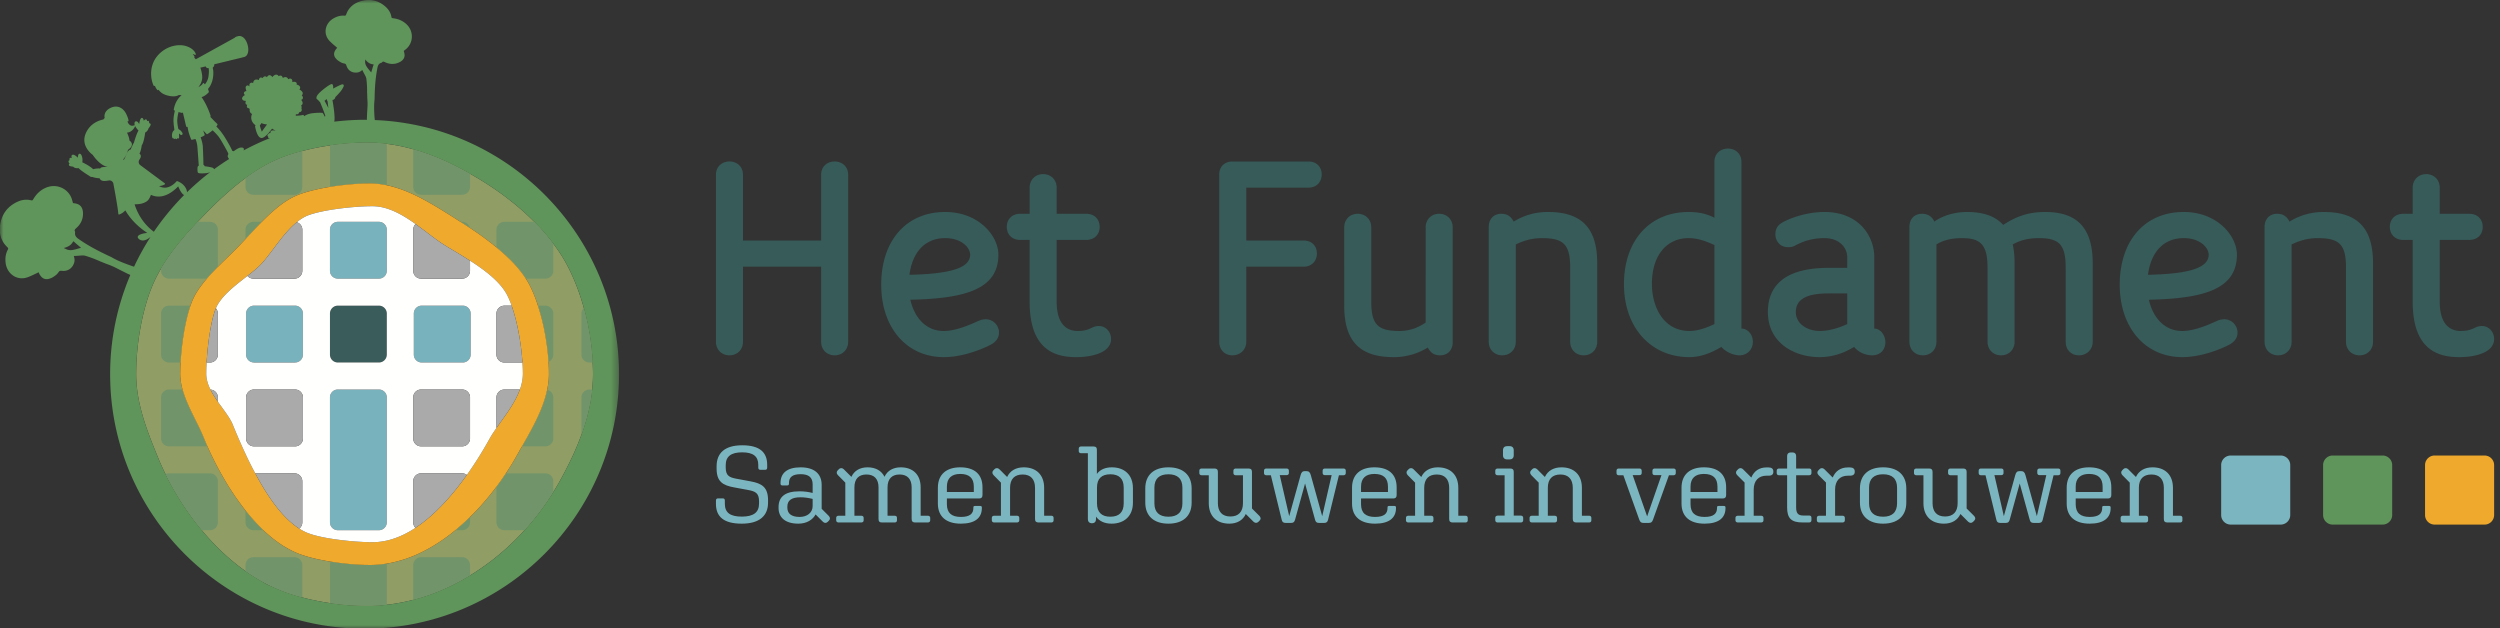
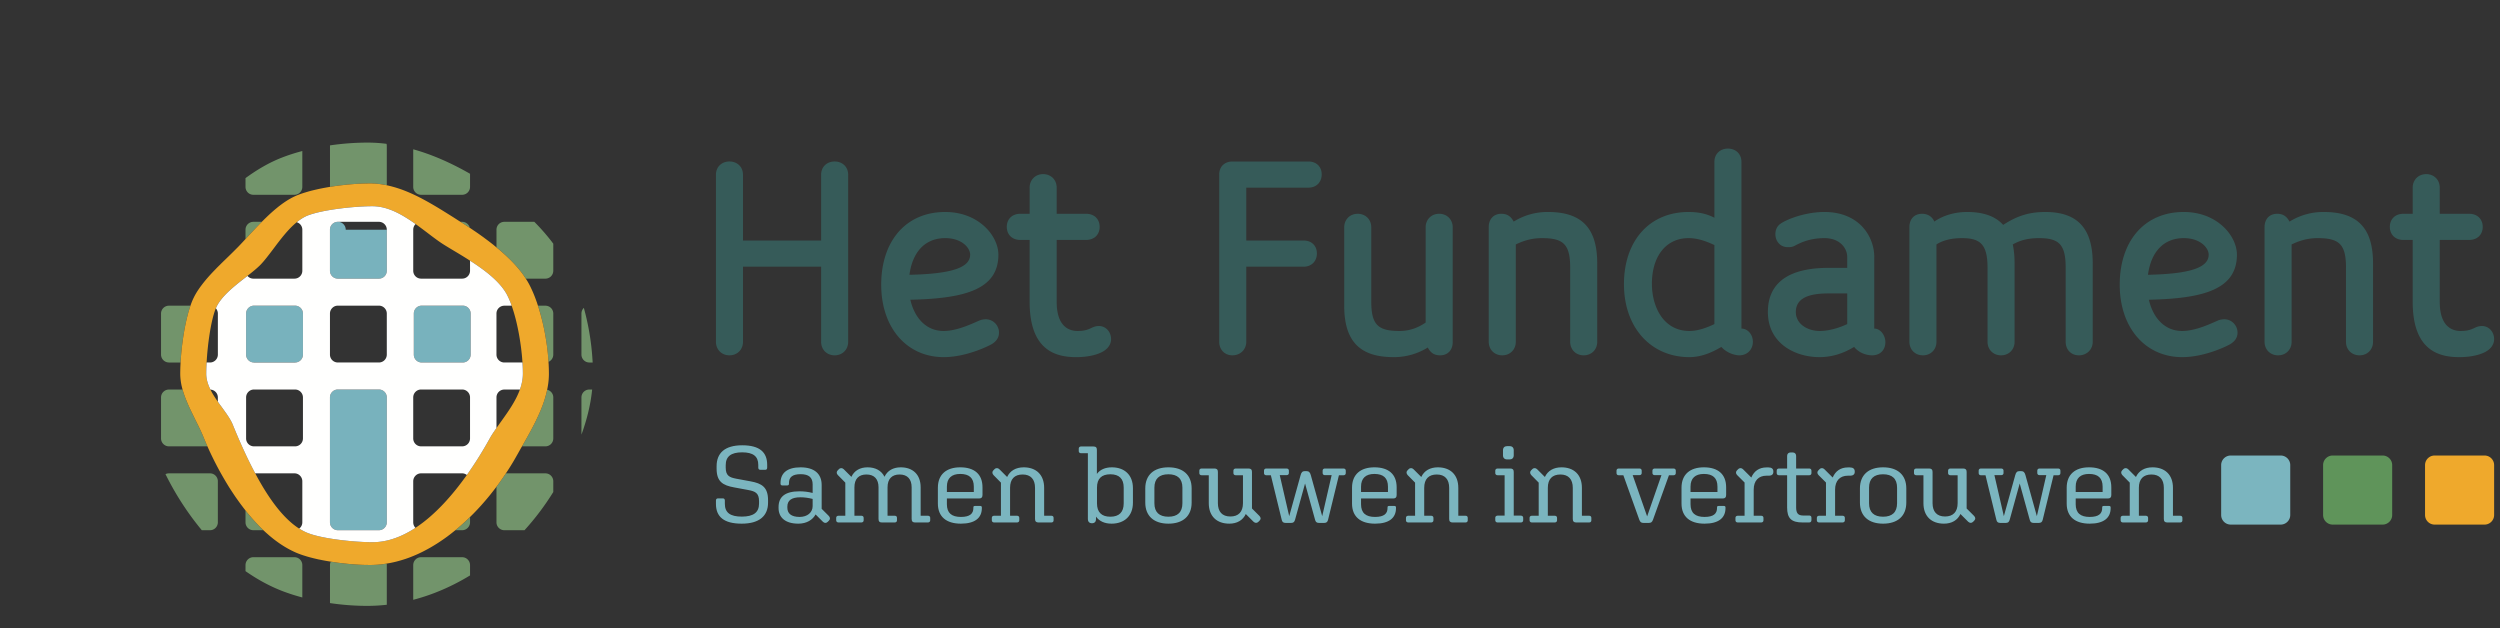
<svg xmlns="http://www.w3.org/2000/svg" xmlns:xlink="http://www.w3.org/1999/xlink" width="358" height="90">
  <rect width="100%" height="100%" fill="#333333" stroke="none" />
  <defs>
-     <path id="a" d="M0 0h88.646v90H0z" />
-   </defs>
+     </defs>
  <g fill="none" fill-rule="evenodd">
    <path d="M334.042 75.123a1.375 1.375 0 0 1-1.374-1.375v-7.145c0-.758.616-1.374 1.374-1.374h7.145c.758 0 1.375.616 1.375 1.374v7.145c0 .758-.617 1.375-1.375 1.375h-7.145" fill="#5F945A" />
    <path d="M319.444 75.123a1.375 1.375 0 0 1-1.374-1.375v-7.145c0-.758.616-1.374 1.374-1.374h7.145c.758 0 1.375.616 1.375 1.374v7.145c0 .758-.617 1.375-1.375 1.375h-7.145" fill="#7BB5BF" />
    <path d="M348.64 75.123a1.375 1.375 0 0 1-1.374-1.375v-7.145c0-.758.616-1.374 1.374-1.374h7.145c.758 0 1.374.616 1.374 1.374v7.145c0 .758-.616 1.375-1.374 1.375h-7.145" fill="#EFA92C" />
    <path d="M117.585 38.189h-11.189v10.758c0 1.118-.818 1.936-1.937 1.936-1.118 0-1.936-.818-1.936-1.936V25.02c0-1.118.818-1.894 1.936-1.894 1.12 0 1.937.776 1.937 1.894v9.424h11.189V25.02c0-1.118.817-1.894 1.936-1.894s1.937.776 1.937 1.894v23.927c0 1.118-.818 1.936-1.937 1.936-1.119 0-1.936-.818-1.936-1.936V38.189M138.926 36.467c0-.947-1.162-2.367-3.572-2.367-2.883 0-4.69 1.98-5.12 5.25 6.196-.129 8.692-1.076 8.692-2.883Zm-3.787 10.93c2.022 0 4.39-1.205 5.035-1.463.344-.172.775-.215.99-.215 1.076 0 1.893.904 1.893 1.893 0 .861-.516 1.335-.99 1.636-.172.13-3.528 1.893-6.928 1.893-5.293 0-8.95-4.217-8.95-10.37 0-6.24 3.528-10.415 9.165-10.415 4.82 0 7.617 3.443 7.617 6.111 0 5.035-4.906 6.283-12.609 6.455.56 2.453 2.152 4.475 4.777 4.475ZM146.11 34.358c-1.162 0-1.937-.752-1.937-1.871 0-1.12.775-1.873 1.936-1.873h1.335v-3.743c0-1.119.817-1.937 1.936-1.937 1.12 0 1.937.818 1.937 1.937v3.743h4.217c1.161 0 1.936.754 1.936 1.873s-.775 1.871-1.936 1.871h-4.217v8.865c0 3.615 1.85 4.174 2.99 4.174 1.873 0 1.937-.71 3.077-.71.969 0 1.721.84 1.721 1.872 0 .689-.386 1.313-1.097 1.743-.774.473-2.151.84-3.894.84-2.97 0-6.67-.99-6.67-7.919v-8.865h-1.335M178.466 38.189v10.758c0 1.118-.86 1.936-1.98 1.936-1.118 0-1.893-.818-1.893-1.936v-23.97c0-1.118.775-1.85 1.894-1.85h10.887c1.12 0 1.893.732 1.893 1.85 0 1.119-.774 1.894-1.893 1.894h-8.908v7.573h8.22c1.118 0 1.893.732 1.893 1.85 0 1.12-.775 1.895-1.894 1.895h-8.22M196.366 43.18c0 3.357.99 4.217 4.045 4.217 1.85 0 3.098-.774 3.743-1.205V32.551c0-1.12.818-1.937 1.937-1.937 1.118 0 1.936.818 1.936 1.937V48.99c0 1.118-.688 1.893-1.806 1.893-.861 0-1.378-.387-1.765-1.119a9.145 9.145 0 0 1-4.905 1.377c-4.863 0-7.058-2.323-7.058-7.359V32.551c0-1.12.817-1.937 1.936-1.937 1.12 0 1.937.818 1.937 1.937v10.63M224.85 38.317c0-3.356-.99-4.217-4.045-4.217-1.85 0-3.099.602-3.744.904v13.943c0 1.118-.817 1.936-1.936 1.936-1.12 0-1.937-.818-1.937-1.936v-16.44c0-1.118.689-1.893 1.808-1.893.86 0 1.376.388 1.764 1.12a9.151 9.151 0 0 1 4.906-1.378c4.862 0 7.057 2.324 7.057 7.359v11.232c0 1.118-.818 1.936-1.937 1.936-1.118 0-1.936-.818-1.936-1.936v-10.63M245.503 35.09c-.946-.43-2.237-.99-3.7-.99-3.185 0-5.25 2.54-5.25 6.541 0 3.271 1.635 6.756 5.379 6.756 1.42 0 2.84-.645 3.571-.989V35.09Zm0-11.92c0-1.12.818-1.893 1.937-1.893 1.119 0 1.936.774 1.936 1.893v23.883c.904 0 1.636.86 1.636 1.894 0 1.118-.818 1.936-1.937 1.936-.473 0-1.678-.216-2.582-1.204-.731.43-2.495 1.462-4.561 1.462-5.508 0-9.381-4.217-9.381-10.457 0-6.153 3.614-10.328 9.252-10.328 1.678 0 2.754.345 3.7.818V23.17ZM264.521 42.018h-2.71c-3.142 0-4.648.86-4.648 2.668 0 1.765 1.764 2.71 3.399 2.71 1.807 0 3.486-.773 3.96-.988v-4.39Zm3.874 5.035c.903 0 1.59.99 1.59 1.937 0 1.204-.817 1.893-1.892 1.893-.344 0-1.679-.086-2.582-1.204-.732.43-2.496 1.462-4.949 1.462-3.529 0-7.402-1.98-7.402-6.455 0-4.217 3.013-6.325 8.65-6.325h2.711v-1.593c0-1.075-.904-2.668-3.27-2.668-2.066 0-3.4.645-4.218 1.076-.387.216-.688.216-1.032.216-1.12 0-1.765-.905-1.765-1.851 0-.474.13-1.076.732-1.506 1.076-.732 3.7-1.679 6.283-1.679 5.12 0 7.144 3.658 7.144 6.412v10.285ZM295.803 38.317c0-3.356-.989-4.217-3.83-4.217-1.635 0-2.754.344-3.743.904.172.817.258 1.721.258 2.71v11.233c0 1.118-.817 1.936-1.936 1.936s-1.937-.818-1.937-1.936v-10.63c0-3.356-1.075-4.217-3.658-4.217-1.591 0-2.797.344-3.658.904v13.943c0 1.118-.817 1.936-1.936 1.936-1.118 0-1.936-.818-1.936-1.936v-16.44c0-1.118.688-1.893 1.806-1.893.775 0 1.422.345 1.765 1.12.474-.345 2.11-1.378 4.69-1.378 2.324 0 4.047.603 5.165 1.85 1.85-1.204 3.572-1.85 6.025-1.85 4.604 0 6.799 2.324 6.799 7.359v11.232c0 1.118-.861 1.936-1.98 1.936s-1.894-.818-1.894-1.936v-10.63M316.283 36.467c0-.947-1.162-2.367-3.571-2.367-2.883 0-4.691 1.98-5.121 5.25 6.196-.129 8.692-1.076 8.692-2.883Zm-3.786 10.93c2.022 0 4.389-1.205 5.034-1.463.344-.172.775-.215.99-.215 1.076 0 1.894.904 1.894 1.893 0 .861-.517 1.335-.99 1.636-.172.13-3.529 1.893-6.928 1.893-5.293 0-8.952-4.217-8.952-10.37 0-6.24 3.53-10.415 9.167-10.415 4.82 0 7.616 3.443 7.616 6.111 0 5.035-4.906 6.283-12.608 6.455.56 2.453 2.151 4.475 4.777 4.475ZM335.946 38.317c0-3.356-.989-4.217-4.044-4.217-1.85 0-3.099.602-3.744.904v13.943c0 1.118-.818 1.936-1.937 1.936-1.118 0-1.936-.818-1.936-1.936v-16.44c0-1.118.688-1.893 1.806-1.893.862 0 1.379.388 1.765 1.12a9.151 9.151 0 0 1 4.906-1.378c4.862 0 7.057 2.324 7.057 7.359v11.232c0 1.118-.817 1.936-1.936 1.936-1.12 0-1.937-.818-1.937-1.936v-10.63M344.163 34.358c-1.161 0-1.936-.752-1.936-1.871 0-1.12.775-1.873 1.936-1.873h1.335v-3.743c0-1.119.817-1.937 1.936-1.937s1.937.818 1.937 1.937v3.743h4.216c1.162 0 1.937.754 1.937 1.873s-.775 1.871-1.937 1.871h-4.216v8.865c0 3.615 1.85 4.174 2.99 4.174 1.873 0 1.937-.71 3.077-.71.968 0 1.721.84 1.721 1.872 0 .689-.387 1.313-1.097 1.743-.775.473-2.151.84-3.894.84-2.97 0-6.67-.99-6.67-7.919v-8.865h-1.335" fill="#365B59" />
    <path d="M109.86 66.563v.404c0 .202-.093.31-.279.31h-.7c-.186 0-.295-.108-.295-.295v-.404c0-1.243-.747-1.803-2.316-1.803-1.586 0-2.348.591-2.348 1.834v.358c0 1.15.528 1.4 1.523 1.586l2.022.373c1.631.295 2.518.84 2.518 2.705v.342c0 1.88-1.213 3.015-3.778 3.015-2.58 0-3.684-1.01-3.684-2.828v-.498c0-.187.108-.295.295-.295h.7c.17 0 .28.108.28.295v.482c0 1.275.777 1.834 2.425 1.834 1.663 0 2.472-.59 2.472-1.865v-.343c0-1.165-.545-1.414-1.54-1.6l-2.02-.374c-1.632-.295-2.518-.824-2.518-2.69v-.341c0-1.881 1.165-3 3.668-3 2.519 0 3.575 1.01 3.575 2.798M114.506 74.025c1.104 0 1.865-.637 1.865-1.555v-1.025c-.637-.156-1.166-.234-1.756-.234-1.29 0-1.866.467-1.866 1.337v.156c0 .823.56 1.32 1.757 1.32Zm2.285-.357c-.42.792-1.306 1.32-2.471 1.32-1.866 0-2.83-.885-2.83-2.238v-.14c0-1.445.901-2.254 3-2.254.637 0 1.26.078 1.88.233v-1.228c0-.98-.543-1.46-1.725-1.46-1.228 0-1.663.48-1.663 1.258v.109c0 .155-.078.248-.264.248h-.684c-.17 0-.264-.093-.264-.264v-.093c0-1.4.932-2.238 2.875-2.238 1.974 0 3.016.932 3.016 2.518v3.42l1.011 1.01c.217.218.249.467.03.684l-.17.171c-.218.218-.482.203-.7-.016l-1.04-1.04ZM123.35 74.818h-3.28c-.187 0-.328-.124-.328-.296v-.373c0-.187.14-.295.327-.295h.98v-4.741l-1.058-1.073c-.218-.202-.233-.482-.031-.684l.171-.171c.218-.218.498-.187.7.016l1.088 1.087c.404-.885 1.228-1.367 2.316-1.367 1.12 0 1.99.466 2.425 1.352.42-.886 1.244-1.352 2.332-1.352 1.71 0 2.845 1.026 2.845 2.86v4.073h1.041c.187 0 .327.108.327.295v.373c0 .172-.14.296-.327.296h-1.85c-.31 0-.481-.14-.481-.498v-4.54c0-1.15-.591-1.833-1.726-1.833-1.104 0-1.725.637-1.725 1.833v4.074h1.041c.187 0 .31.108.31.295v.373c0 .172-.123.296-.31.296h-1.85c-.326 0-.482-.14-.482-.498v-4.54c0-1.15-.59-1.833-1.725-1.833-1.12 0-1.726.637-1.726 1.833v4.074h.995c.187 0 .326.108.326.295v.373c0 .172-.14.296-.326.296M135.595 70.45h3.856v-.762c0-1.244-.67-1.82-1.944-1.82-1.229 0-1.912.607-1.912 1.82v.762Zm2.005 4.538c-2.098 0-3.296-1.01-3.296-2.875v-2.27c0-1.912 1.23-2.922 3.203-2.922 2.02 0 3.187.98 3.187 2.86v1.104c0 .341-.156.497-.482.497h-4.617v.824c0 1.259.683 1.819 2.005 1.819 1.306 0 1.788-.482 1.788-1.275v-.093c0-.14.063-.203.218-.203h.792c.125 0 .203.078.203.203v.108c0 1.384-.964 2.223-3 2.223ZM145.636 74.818h-3.28c-.186 0-.327-.124-.327-.296v-.373c0-.187.14-.295.327-.295h.979v-4.741l-1.057-1.073c-.202-.218-.234-.482-.031-.684l.171-.171c.218-.218.498-.187.7.016l1.103 1.103c.42-.901 1.26-1.383 2.379-1.383 1.757 0 2.922 1.041 2.922 2.937v3.996h1.042c.186 0 .31.108.31.295v.373c0 .172-.124.296-.31.296h-1.85c-.326 0-.498-.14-.498-.498v-4.462c0-1.212-.606-1.911-1.772-1.911s-1.803.652-1.803 1.911v3.996h.995c.186 0 .326.108.326.295v.373c0 .172-.14.296-.326.296M160.913 72.082v-2.27c0-1.26-.653-1.896-1.912-1.896s-1.912.637-1.912 1.896v2.27c0 1.259.653 1.911 1.912 1.911 1.26 0 1.912-.652 1.912-1.911Zm-1.74 2.906c-.996 0-1.758-.357-2.224-1.01v.373c0 .343-.202.576-.56.576h-.046c-.342 0-.56-.233-.56-.576V64.9h-.994c-.171 0-.312-.11-.312-.296v-.373c0-.171.14-.295.312-.295h1.787c.342 0 .498.14.498.482v3.45c.45-.622 1.197-.947 2.145-.947 1.772 0 3.016 1.056 3.016 2.985v2.082c0 1.928-1.26 3-3.063 3ZM167.316 73.993c1.305 0 2.005-.637 2.005-1.927v-2.238c0-1.275-.7-1.912-2.005-1.912-1.307 0-2.006.637-2.006 1.912v2.238c0 1.29.7 1.927 2.006 1.927Zm0-7.072c2.083 0 3.327 1.087 3.327 3.015v2.037c0 1.927-1.244 3.015-3.327 3.015-2.068 0-3.312-1.088-3.312-3.015v-2.037c0-1.928 1.244-3.015 3.312-3.015ZM178.398 73.605c-.42.902-1.26 1.383-2.364 1.383-1.772 0-2.938-1.041-2.938-2.938v-3.995h-1.026c-.202 0-.326-.124-.326-.295v-.373c0-.171.124-.296.326-.296h1.835c.326 0 .497.14.497.482v4.477c0 1.213.607 1.912 1.788 1.912 1.15 0 1.803-.652 1.803-1.912v-3.995h-1.041c-.187 0-.327-.124-.327-.295v-.373c0-.171.14-.296.327-.296h1.834c.327 0 .497.14.497.482v5.24l1.057 1.057c.218.217.25.466.032.683l-.171.171c-.218.218-.482.187-.7-.016l-1.103-1.103M184.894 74.88h-.81c-.295 0-.48-.125-.543-.45l-1.555-6.375h-.668c-.187 0-.312-.124-.312-.295v-.373c0-.171.125-.296.312-.296h2.922c.202 0 .327.125.327.296v.357c0 .172-.125.296-.327.296h-.98l1.354 5.876 1.632-5.876c.109-.42.28-.575.606-.575h.233c.342 0 .513.17.622.575l1.632 5.876 1.352-5.876h-.98c-.186 0-.31-.124-.31-.296v-.357c0-.171.124-.296.31-.296h2.69c.187 0 .311.125.311.296v.373c0 .171-.124.295-.311.295h-.669l-1.554 6.374c-.077.326-.249.451-.543.451h-.762c-.311 0-.482-.125-.56-.466l-1.43-5.178-1.43 5.178c-.093.341-.25.466-.56.466M194.9 70.45h3.856v-.762c0-1.244-.669-1.82-1.943-1.82-1.227 0-1.912.607-1.912 1.82v.762Zm2.006 4.538c-2.098 0-3.296-1.01-3.296-2.875v-2.27c0-1.912 1.228-2.922 3.203-2.922 2.02 0 3.187.98 3.187 2.86v1.104c0 .341-.156.497-.482.497h-4.617v.824c0 1.259.685 1.819 2.005 1.819 1.306 0 1.788-.482 1.788-1.275v-.093c0-.14.062-.203.218-.203h.793c.124 0 .202.078.202.203v.108c0 1.384-.964 2.223-3 2.223ZM204.941 74.818h-3.28c-.186 0-.327-.124-.327-.296v-.373c0-.187.14-.295.327-.295h.98v-4.741l-1.058-1.073c-.202-.218-.233-.482-.031-.684l.171-.171c.218-.218.498-.187.7.016l1.103 1.103c.42-.901 1.259-1.383 2.38-1.383 1.756 0 2.922 1.041 2.922 2.937v3.996h1.041c.186 0 .311.108.311.295v.373c0 .172-.125.296-.31.296h-1.851c-.326 0-.498-.14-.498-.498v-4.462c0-1.212-.606-1.911-1.772-1.911s-1.803.652-1.803 1.911v3.996h.995c.187 0 .326.108.326.295v.373c0 .172-.14.296-.326.296M215.804 65.786c-.358 0-.576-.218-.576-.59v-.716c0-.374.218-.591.576-.591h.388c.357 0 .575.217.575.591v.715c0 .373-.218.59-.575.59h-.388Zm-1.353 9.032c-.187 0-.327-.124-.327-.311v-.373c0-.172.14-.296.327-.296h1.011v-5.783h-1.01c-.188 0-.328-.124-.328-.295v-.373c0-.171.14-.296.327-.296h1.819c.327 0 .497.14.497.482v6.265h1.026c.187 0 .327.124.327.296v.373c0 .187-.14.31-.327.31h-3.342ZM222.642 74.818h-3.28c-.186 0-.326-.124-.326-.296v-.373c0-.187.14-.295.326-.295h.98v-4.741l-1.058-1.073c-.202-.218-.233-.482-.031-.684l.171-.171c.218-.218.498-.187.7.016l1.103 1.103c.42-.901 1.26-1.383 2.38-1.383 1.756 0 2.921 1.041 2.921 2.937v3.996h1.042c.187 0 .311.108.311.295v.373c0 .172-.124.296-.311.296h-1.85c-.326 0-.498-.14-.498-.498v-4.462c0-1.212-.605-1.911-1.772-1.911-1.165 0-1.802.652-1.802 1.911v3.996h.994c.187 0 .326.108.326.295v.373c0 .172-.14.296-.326.296M236.133 74.88h-.808c-.312 0-.451-.125-.576-.45l-2.285-6.375h-.669c-.186 0-.31-.124-.31-.295v-.373c0-.171.124-.296.31-.296h2.985c.187 0 .311.125.311.296v.357c0 .172-.124.296-.31.296h-.98l2.068 5.907 2.051-5.907h-.963c-.203 0-.327-.124-.327-.296v-.357c0-.171.124-.296.327-.296h2.704c.187 0 .311.125.311.296v.373c0 .171-.124.295-.31.295h-.669l-2.285 6.374c-.124.326-.265.451-.575.451M242.084 70.45h3.856v-.762c0-1.244-.67-1.82-1.943-1.82-1.23 0-1.913.607-1.913 1.82v.762Zm2.006 4.538c-2.099 0-3.297-1.01-3.297-2.875v-2.27c0-1.912 1.23-2.922 3.204-2.922 2.02 0 3.186.98 3.186 2.86v1.104c0 .341-.156.497-.482.497h-4.617v.824c0 1.259.684 1.819 2.006 1.819 1.305 0 1.787-.482 1.787-1.275v-.093c0-.14.063-.203.218-.203h.793c.124 0 .202.078.202.203v.108c0 1.384-.964 2.223-3 2.223ZM252.202 74.818h-3.358c-.186 0-.326-.124-.326-.296v-.373c0-.187.14-.295.326-.295h.98v-4.757l-1.058-1.057c-.218-.218-.233-.482-.031-.684l.171-.171c.218-.218.498-.187.7.016l1.181 1.18c.39-.932 1.15-1.445 2.16-1.445h.312c.45 0 .684.202.684.575v.078c0 .342-.249.529-.606.529h-.374c-1.134 0-1.833.715-1.833 1.99v3.746h1.072c.187 0 .326.108.326.295v.373c0 .172-.14.296-.326.296M258.139 74.818c-1.617 0-2.223-.591-2.223-2.145v-4.618h-1.166c-.202 0-.326-.124-.326-.295v-.357c0-.187.124-.312.326-.312h1.166v-1.803c0-.296.186-.497.498-.497h.31c.295 0 .482.201.482.497v1.803h1.881c.186 0 .312.125.312.312v.357c0 .171-.126.295-.312.295h-1.88v4.602c0 .823.264 1.166 1.01 1.166h.87c.186 0 .312.109.312.31v.342c0 .219-.126.343-.327.343h-.933M263.858 74.818H260.5c-.186 0-.327-.124-.327-.296v-.373c0-.187.14-.295.327-.295h.98v-4.757l-1.058-1.057c-.218-.218-.233-.482-.03-.684l.17-.171c.218-.218.498-.187.7.016l1.181 1.18c.389-.932 1.15-1.445 2.16-1.445h.312c.45 0 .684.202.684.575v.078c0 .342-.25.529-.606.529h-.374c-1.134 0-1.834.715-1.834 1.99v3.746h1.073c.187 0 .326.108.326.295v.373c0 .172-.14.296-.326.296M269.655 73.993c1.306 0 2.005-.637 2.005-1.927v-2.238c0-1.275-.7-1.912-2.005-1.912-1.306 0-2.006.637-2.006 1.912v2.238c0 1.29.7 1.927 2.006 1.927Zm0-7.072c2.083 0 3.327 1.087 3.327 3.015v2.037c0 1.927-1.244 3.015-3.327 3.015-2.068 0-3.312-1.088-3.312-3.015v-2.037c0-1.928 1.244-3.015 3.312-3.015ZM280.737 73.605c-.42.902-1.26 1.383-2.363 1.383-1.773 0-2.938-1.041-2.938-2.938v-3.995h-1.026c-.202 0-.326-.124-.326-.295v-.373c0-.171.124-.296.326-.296h1.834c.327 0 .498.14.498.482v4.477c0 1.213.607 1.912 1.788 1.912 1.15 0 1.803-.652 1.803-1.912v-3.995h-1.042c-.187 0-.326-.124-.326-.295v-.373c0-.171.14-.296.326-.296h1.834c.327 0 .497.14.497.482v5.24l1.058 1.057c.217.217.249.466.031.683l-.17.171c-.218.218-.483.187-.7-.016l-1.104-1.103M287.232 74.88h-.809c-.295 0-.481-.125-.544-.45l-1.554-6.375h-.669c-.186 0-.31-.124-.31-.295v-.373c0-.171.124-.296.31-.296h2.923c.202 0 .326.125.326.296v.357c0 .172-.124.296-.326.296h-.98l1.353 5.876 1.632-5.876c.11-.42.28-.575.607-.575h.233c.342 0 .513.17.621.575l1.633 5.876 1.352-5.876h-.98c-.186 0-.31-.124-.31-.296v-.357c0-.171.124-.296.31-.296h2.69c.187 0 .311.125.311.296v.373c0 .171-.124.295-.31.295h-.67l-1.554 6.374c-.077.326-.249.451-.544.451h-.761c-.312 0-.482-.125-.56-.466l-1.43-5.178-1.43 5.178c-.094.341-.25.466-.56.466M297.24 70.45h3.856v-.762c0-1.244-.669-1.82-1.943-1.82-1.228 0-1.913.607-1.913 1.82v.762Zm2.006 4.538c-2.098 0-3.296-1.01-3.296-2.875v-2.27c0-1.912 1.228-2.922 3.203-2.922 2.02 0 3.187.98 3.187 2.86v1.104c0 .341-.156.497-.482.497h-4.618v.824c0 1.259.685 1.819 2.006 1.819 1.306 0 1.788-.482 1.788-1.275v-.093c0-.14.062-.203.217-.203h.794c.123 0 .201.078.201.203v.108c0 1.384-.964 2.223-3 2.223ZM307.28 74.818H304c-.186 0-.326-.124-.326-.296v-.373c0-.187.14-.295.326-.295h.98v-4.741l-1.057-1.073c-.202-.218-.233-.482-.032-.684l.172-.171c.217-.218.498-.187.7.016l1.103 1.103c.42-.901 1.259-1.383 2.379-1.383 1.756 0 2.922 1.041 2.922 2.937v3.996h1.042c.186 0 .311.108.311.295v.373c0 .172-.125.296-.311.296h-1.85c-.326 0-.498-.14-.498-.498v-4.462c0-1.212-.606-1.911-1.772-1.911s-1.803.652-1.803 1.911v3.996h.995c.186 0 .326.108.326.295v.373c0 .172-.14.296-.326.296" fill="#7BB5BF" />
-     <path d="M70.664 70.259c-.14.187-.29.373-.439.56a41.198 41.198 0 0 1-1.34 1.573c-.377.42-.764.83-1.161 1.232-.135.14-.275.28-.415.42-.168.163-.341.326-.514.48-.518.49-1.05.957-1.591 1.405-.397.322-.798.64-1.209.943-.159.117-.322.229-.48.34-.192.136-.383.267-.58.393l-.018.014a14.67 14.67 0 0 1-.57.364c-.387.242-.774.471-1.17.681a28.4 28.4 0 0 1-.65.34c-.205.103-.415.201-.62.3-.215.097-.434.19-.654.284-.172.075-.35.145-.527.21a1.513 1.513 0 0 0-.13.051c-.192.07-.388.14-.584.206a.297.297 0 0 0-.084.028c-.182.06-.369.121-.56.172-.014.005-.028.005-.042.01-.2.065-.406.116-.611.168-.005 0-.014.004-.024.004-.22.056-.438.108-.658.15-.22.051-.443.088-.667.126-.178.028-.355.056-.532.074-.234.033-.472.056-.705.075-.187.014-.373.028-.565.033-.2.01-.406.014-.611.014-.098 0-.2 0-.308-.005-.145 0-.29 0-.439-.005a34.069 34.069 0 0 1-1.46-.074c-.033-.005-.066-.005-.094-.01a4.722 4.722 0 0 1-.354-.028 22.517 22.517 0 0 1-.79-.074c-.219-.019-.438-.047-.662-.075-.495-.056-.99-.126-1.48-.205-.21-.033-.42-.07-.63-.108h-.004c-.21-.037-.415-.074-.62-.116-.02-.005-.033-.01-.052-.01-.173-.032-.34-.07-.504-.102l-.658-.154a17.379 17.379 0 0 1-.579-.15c-.191-.05-.373-.107-.555-.163-.168-.047-.327-.103-.486-.154a22.65 22.65 0 0 1-.536-.196 9.516 9.516 0 0 1-.458-.191c-.177-.08-.354-.164-.532-.252a2.66 2.66 0 0 1-.322-.168 5.87 5.87 0 0 1-.597-.336.403.403 0 0 1-.075-.047 13.573 13.573 0 0 1-1.246-.84c-.2-.15-.401-.303-.597-.467a14.663 14.663 0 0 1-.663-.564 15.07 15.07 0 0 1-.5-.453c-.009-.014-.023-.023-.032-.033l-.028-.028c-.43-.406-.845-.835-1.25-1.288a1.554 1.554 0 0 1-.117-.13 13.993 13.993 0 0 1-.551-.63c-.21-.243-.41-.49-.611-.743l-.005-.004V73.1c-.275-.35-.546-.705-.812-1.069-.135-.177-.266-.36-.387-.541a41.622 41.622 0 0 1-1.125-1.68c-.257-.416-.509-.83-.752-1.25a14.741 14.741 0 0 1-.298-.519 37.372 37.372 0 0 1-.887-1.638c-.112-.21-.215-.42-.322-.635a46.921 46.921 0 0 1-.873-1.853c-.191-.429-.364-.854-.541-1.274-.34-.84-.756-1.67-1.2-2.548l-.518-1.064c-.172-.355-.34-.714-.499-1.073-.08-.182-.159-.36-.229-.542-.074-.182-.149-.359-.214-.541-.075-.196-.14-.397-.206-.593-.042-.13-.084-.261-.12-.392a6.024 6.024 0 0 1-.076-.275c-.037-.13-.065-.261-.098-.392a9.04 9.04 0 0 1-.14-.854 4.039 4.039 0 0 1-.037-.415 6.173 6.173 0 0 1-.014-.416c0-.215.005-.439.01-.672a38.807 38.807 0 0 1 .051-1.167c.014-.214.028-.438.046-.662l.042-.481c.024-.233.047-.471.07-.714.02-.173.042-.345.066-.523.018-.177.042-.354.07-.532.098-.714.214-1.428.354-2.123.052-.262.108-.518.164-.775a.813.813 0 0 0 .023-.103l.056-.224c.033-.14.065-.275.103-.406.032-.13.065-.256.098-.382.102-.35.205-.682.312-1a9.155 9.155 0 0 1 1.106-2.254c.169-.256.35-.508.547-.76.219-.29.452-.574.695-.859.345-.401.71-.798 1.087-1.185l.322-.336.164-.163c.088-.09.177-.178.266-.262.228-.233.457-.457.686-.676l.438-.425c.551-.537 1.088-1.064 1.573-1.559.327-.336.654-.695.999-1.06.126-.135.257-.28.392-.424.313-.336.63-.677.957-1.022.317-.34.648-.686.98-1.022.102-.103.205-.205.308-.303.186-.187.378-.374.57-.551a22.74 22.74 0 0 1 1.567-1.363c.122-.093.243-.187.369-.28.14-.103.285-.205.43-.303.135-.094.275-.182.41-.271.047-.028.093-.056.135-.084.131-.075.257-.15.388-.22.158-.088.317-.167.476-.242.158-.075.317-.145.476-.21.261-.103.536-.2.826-.294a19.519 19.519 0 0 1 1.33-.383l.532-.126.07-.014c.406-.093.821-.177 1.241-.252.206-.042.406-.074.612-.107.009 0 .018-.005.028-.005a41.568 41.568 0 0 1 2.25-.298c.251-.028.503-.052.75-.07a4.42 4.42 0 0 1 .35-.028 31.336 31.336 0 0 1 2.035-.094c.108-.004.21-.004.313-.004.191 0 .383.004.574.018h.06c.201.01.397.028.593.052.201.018.406.046.607.084.2.028.401.065.602.107 1.064.224 2.11.574 3.132 1.013.205.084.41.177.611.27.294.136.588.28.877.425.178.089.355.177.528.275 1.521.803 2.987 1.732 4.387 2.61l.812.522c.065.037.13.08.2.126.145.089.29.182.44.28.07.042.144.089.214.135l.121.08c.107.07.22.14.332.214.074.052.149.098.228.154h.01a56.969 56.969 0 0 1 1.853 1.279c.018.01.032.023.046.033l.658.49c.261.196.523.401.784.606.159.126.317.252.471.383.206.163.411.336.612.518.2.168.396.34.592.527.192.169.383.346.565.533.01.009.019.014.028.023.187.177.364.36.537.541.093.094.182.187.266.285.089.093.173.187.257.285l.247.289c.247.29.48.583.69.877.15.201.285.402.416.602.08.122.15.243.22.36.07.121.14.242.205.36.317.592.616 1.254.891 1.973.093.243.182.49.27.742.052.145.099.29.15.439.047.154.098.308.14.462.051.154.098.313.14.471a34.477 34.477 0 0 1 .5 1.965c.037.168.07.336.107.509.107.508.2 1.022.275 1.535.06.346.108.696.15 1.04.037.286.07.575.098.86.042.406.074.807.098 1.208.037.58.056 1.158.056 1.713 0 .192-.005.383-.02.574a11.476 11.476 0 0 1-.229 1.703c-.11.533-.256 1.06-.428 1.583-.056.172-.112.345-.178.513 0 0-.004.005-.004.01-.122.345-.262.69-.406 1.03-.728 1.714-1.671 3.366-2.553 4.91a.595.595 0 0 1-.033.056c-.126.215-.242.43-.364.64-.01.01-.014.018-.018.028-.122.22-.248.439-.37.653a33.563 33.563 0 0 1-1.138 1.904c-.13.21-.27.425-.41.64-.425.64-.878 1.283-1.359 1.918v.004c-.14.187-.28.374-.429.556Zm14.239-17.557c-.01-.257-.019-.509-.033-.766V51.9a27.662 27.662 0 0 0-.154-1.95v-.033c-.037-.322-.074-.64-.121-.962 0-.01 0-.023-.005-.032-.032-.257-.07-.514-.112-.766-.028-.214-.065-.43-.107-.644a2.282 2.282 0 0 0-.042-.247 16.251 16.251 0 0 0-.159-.803 3.726 3.726 0 0 0-.046-.243 36.323 36.323 0 0 0-.173-.76 1.6 1.6 0 0 0-.051-.215c-.075-.322-.16-.64-.243-.957l-.056-.196c-.532-1.923-1.214-3.752-2.026-5.404-.14-.285-.28-.565-.429-.835a19.613 19.613 0 0 0-.97-1.625c-.08-.12-.16-.242-.243-.359a18.77 18.77 0 0 0-.7-.97c-.098-.136-.201-.267-.304-.397a28.707 28.707 0 0 0-.793-.975c-.112-.131-.224-.257-.336-.388-.112-.126-.229-.252-.34-.378-.118-.13-.234-.257-.356-.383A13.655 13.655 0 0 0 76.74 32c-.074-.074-.149-.154-.228-.233a1.98 1.98 0 0 0-.14-.14c-.252-.252-.509-.5-.77-.742-.262-.248-.528-.49-.803-.733-.308-.275-.63-.55-.952-.812a42.884 42.884 0 0 0-4.518-3.258 48.486 48.486 0 0 0-1.516-.914c-.7-.41-1.391-.794-2.077-1.144l-.523-.266-.509-.252c-.177-.088-.354-.168-.527-.252a37.71 37.71 0 0 0-1.521-.667c-.168-.07-.336-.135-.504-.2a29.233 29.233 0 0 0-2.938-.997l-.04-.012c-.163-.046-.322-.093-.485-.135-.238-.06-.476-.121-.71-.177-.144-.038-.289-.066-.43-.098-.167-.038-.34-.07-.508-.103-.27-.051-.541-.103-.807-.145-.135-.018-.275-.042-.41-.06-.16-.024-.318-.042-.472-.061-.22-.028-.439-.051-.658-.075l-.15-.014c-.196-.018-.392-.032-.583-.046-.135-.01-.27-.014-.401-.02a5.9 5.9 0 0 0-.406-.013c-.192-.005-.383-.01-.574-.01-.262 0-.528.005-.79.01-.176.005-.354.01-.531.019-.22.009-.443.018-.667.032-.22.01-.44.028-.659.042-.672.052-1.339.122-2.006.206-.154.018-.313.042-.467.06l-.196.028a1.28 1.28 0 0 0-.13.024 7.992 7.992 0 0 0-.584.093c-.145.019-.285.047-.425.07-.373.065-.746.135-1.11.215-.22.042-.44.093-.654.144-.36.08-.719.168-1.069.262-.028.009-.056.014-.079.023-.243.065-.485.13-.719.2a25.3 25.3 0 0 0-2.25.765c-.223.09-.447.183-.671.286-.224.098-.443.2-.663.308-.22.107-.434.22-.653.331-1.998 1.06-3.846 2.446-5.507 3.897-.019.014-.033.028-.052.047-.247.214-.485.429-.723.644-.523.476-1.027.956-1.503 1.428-.224.22-.443.438-.658.658-.219.22-.434.443-.644.658-.14.145-.284.294-.424.443-.145.15-.29.304-.43.453-.43.453-.859.92-1.288 1.4-.042.047-.084.093-.126.145a40.067 40.067 0 0 0-2.04 2.478l-.321.434c-.094.126-.187.256-.28.387-.019.028-.038.052-.056.08-.094.135-.187.275-.28.41-.154.224-.3.444-.444.672-.093.145-.182.285-.27.434-.052.084-.098.168-.15.252-.13.224-.261.448-.382.677-.252.457-.481.92-.686 1.386-.103.233-.206.467-.3.705-1.371 3.481-2.193 8.097-2.193 12.34 0 4.302 1.652 8.348 3.113 11.923.322.784.686 1.601 1.088 2.413h.004c.042.093.089.191.14.29a40.717 40.717 0 0 0 1.825 3.252c.107.168.21.34.322.509.107.168.22.336.331.504a38.629 38.629 0 0 0 2.576 3.472c.225.27.453.542.691.808.196.228.397.448.602.667.49.537 1.004 1.055 1.536 1.559.13.126.266.247.401.368.098.098.196.187.294.271.13.121.266.238.401.35.182.163.37.322.556.471.023.024.051.047.08.07a26.838 26.838 0 0 0 1.699 1.288 17.746 17.746 0 0 0 .615.425c.243.159.485.313.733.467.177.112.354.22.536.322.168.103.341.2.514.29.154.093.312.177.471.256a14.79 14.79 0 0 0 .882.439c.22.102.439.205.658.298.28.126.56.238.845.35.266.103.541.206.821.299.318.112.644.22.98.317a26.778 26.778 0 0 0 .961.28c.038.01.075.024.117.028v.005c.066.019.131.033.201.051.224.061.453.117.681.168.36.09.729.168 1.097.238.299.066.598.122.9.173.07.014.146.028.22.037.257.047.514.09.775.126l.089.014c.182.028.359.052.541.075l.789.098h.01c.265.028.531.056.797.08.266.023.537.046.803.06.266.019.532.033.798.047.266.014.532.023.798.028.261.004.527.01.789.01.247 0 .499-.006.746-.01.22-.01.44-.019.658-.033.033 0 .07-.005.103-.005l.602-.042c.22-.018.434-.042.653-.065.014 0 .033-.005.047-.005.01 0 .014 0 .023-.004.309-.033.621-.075.93-.122.303-.046.606-.098.91-.154.111-.018.223-.042.34-.065.215-.042.425-.089.64-.135.312-.07.63-.145.942-.229.63-.163 1.255-.35 1.876-.56.14-.047.28-.093.42-.145a26.155 26.155 0 0 0 1.522-.583c.158-.065.317-.135.48-.205.635-.276 1.27-.579 1.895-.901a32.463 32.463 0 0 0 1.607-.902c.111-.066.224-.128.335-.195.177-.107.354-.214.527-.326.177-.108.35-.22.523-.341.27-.178.536-.36.802-.546.22-.145.434-.304.649-.467.06-.042.121-.089.187-.135.196-.14.387-.29.578-.439.112-.089.22-.173.327-.261.177-.145.355-.285.527-.43a32.508 32.508 0 0 0 1.428-1.255c.248-.229.495-.462.738-.7.093-.089.182-.182.27-.27.122-.117.239-.239.355-.36.299-.299.588-.607.873-.924.01-.005.014-.014.019-.019.378-.415.751-.845 1.11-1.283a36.931 36.931 0 0 0 1.088-1.377 38.012 38.012 0 0 0 1.923-2.81c.149-.233.298-.47.438-.714.173-.284.336-.569.495-.858a53.983 53.983 0 0 0 2.002-3.948 33.8 33.8 0 0 0 .36-.827c.009-.023.023-.05.032-.074a35.355 35.355 0 0 0 .7-1.783c0-.005.005-.01.005-.014l.21-.597c.056-.164.112-.332.163-.5.056-.168.107-.336.159-.508.056-.168.103-.336.15-.51.046-.153.088-.302.125-.456l.042-.15c.075-.298.15-.602.22-.905.004-.028.014-.06.018-.094.033-.154.066-.308.098-.466a22.606 22.606 0 0 0 .243-1.423c.07-.463.121-.93.154-1.4.047-.551.07-1.107.07-1.667 0-.285-.005-.574-.014-.863ZM52.206 80.899Zm13.73-49.133c.145.089.29.182.44.28-.038-.028-.08-.051-.118-.08-.107-.07-.214-.135-.322-.2Z" fill="#909D64" />
-     <path d="M55.39 32.895v5.876a1.13 1.13 0 0 1-1.13 1.13h-5.88a1.13 1.13 0 0 1-1.13-1.13v-5.876c0-.625.509-1.13 1.13-1.13h5.88c.62 0 1.13.505 1.13 1.13" fill="#78B2BD" />
-     <path d="M55.39 44.903v5.876a1.13 1.13 0 0 1-1.13 1.13h-5.88a1.13 1.13 0 0 1-1.13-1.13v-5.876c0-.625.509-1.134 1.13-1.134h5.88c.62 0 1.13.509 1.13 1.134" fill="#3A5C5B" />
+     <path d="M55.39 32.895v5.876a1.13 1.13 0 0 1-1.13 1.13h-5.88a1.13 1.13 0 0 1-1.13-1.13v-5.876c0-.625.509-1.13 1.13-1.13c.62 0 1.13.505 1.13 1.13" fill="#78B2BD" />
    <path d="M43.381 44.903v5.876a1.13 1.13 0 0 1-1.13 1.13h-5.88a1.13 1.13 0 0 1-1.129-1.13v-5.876c0-.625.509-1.134 1.13-1.134h5.88c.62 0 1.13.509 1.13 1.134M67.397 44.903v5.876a1.13 1.13 0 0 1-1.13 1.13h-5.88a1.13 1.13 0 0 1-1.129-1.13v-5.876c0-.625.509-1.134 1.13-1.134h5.88c.62 0 1.13.509 1.13 1.134M55.39 56.911v17.884c0 .62-.51 1.13-1.13 1.13h-5.88c-.621 0-1.13-.51-1.13-1.13V56.911c0-.625.509-1.134 1.13-1.134h5.88c.62 0 1.13.509 1.13 1.134" fill="#78B2BD" />
    <path d="M27.277 43.774c-.79 2.3-1.27 5.501-1.421 8.136h-1.661a1.138 1.138 0 0 1-1.134-1.134V44.9c0-.623.511-1.126 1.134-1.126h3.082M29.704 63.918h-5.51a1.138 1.138 0 0 1-1.133-1.133v-5.877c0-.622.511-1.126 1.134-1.126h1.948c.407 1.462 1.126 2.899 1.82 4.312.44.878.855 1.709 1.198 2.547.176.423.351.846.543 1.277M31.197 68.917v5.876c0 .623-.503 1.134-1.126 1.134h-1.173a41.16 41.16 0 0 1-5.198-8.025c.143-.08.32-.119.495-.119h5.876c.623 0 1.126.511 1.126 1.134M37.72 75.927h-1.437a1.131 1.131 0 0 1-1.126-1.134v-1.692a27.259 27.259 0 0 0 2.564 2.826M43.293 80.925v4.631a28.41 28.41 0 0 1-2.882-.926c-1.868-.727-3.625-1.7-5.254-2.842v-.863c0-.623.504-1.134 1.126-1.134h5.885c.622 0 1.125.511 1.125 1.134M55.39 80.925v5.677c-.935.104-1.876.16-2.81.16a36.43 36.43 0 0 1-5.326-.4v-5.437c0-.176.04-.351.12-.495 1.956.32 3.975.48 5.58.48.815 0 1.621-.065 2.412-.2a.997.997 0 0 1 .024.215M67.31 80.925v1.477c-2.586 1.573-5.326 2.763-8.136 3.49v-4.967c0-.623.503-1.134 1.126-1.134h5.876c.623 0 1.134.511 1.134 1.134M67.31 74.035v.758c0 .623-.51 1.134-1.134 1.134h-.974a33.856 33.856 0 0 0 2.108-1.892M79.23 68.917v1.54a37.39 37.39 0 0 1-4.12 5.47h-2.89a1.131 1.131 0 0 1-1.125-1.134V69.7c.479-.639.926-1.278 1.349-1.916h5.653c.631 0 1.134.511 1.134 1.134M84.796 55.782c-.231 2.284-.806 4.464-1.533 6.46v-5.334c0-.622.503-1.126 1.126-1.126h.407M79.23 56.908v5.877c0 .622-.502 1.133-1.133 1.133h-3.345c.008-.016.024-.04.032-.055 1.413-2.476 2.978-5.214 3.568-8.049.503.112.879.56.879 1.094M79.23 44.9v5.876c0 .472-.279.87-.686 1.046-.167-2.73-.719-5.613-1.509-8.048h1.062c.631 0 1.134.503 1.134 1.126M84.868 51.91h-.48a1.131 1.131 0 0 1-1.125-1.134V44.9c0-.32.136-.607.343-.814a36.465 36.465 0 0 1 1.262 7.824M79.23 34.896v3.872c0 .63-.502 1.134-1.133 1.134h-2.802c-1.03-1.613-2.556-3.13-4.2-4.48v-2.53c0-.623.503-1.126 1.125-1.126h4.296a29.288 29.288 0 0 1 2.715 3.13M67.278 32.628a68.747 68.747 0 0 0-1.341-.862h.24c.535 0 .982.367 1.101.862M67.31 24.883v1.877c0 .63-.51 1.133-1.134 1.133H60.3a1.126 1.126 0 0 1-1.126-1.133v-5.382c2.611.726 5.318 1.892 8.136 3.505M37.497 31.766c-.671.678-1.317 1.373-1.948 2.044-.136.143-.264.287-.392.423v-1.341c0-.623.504-1.126 1.126-1.126h1.214M55.39 20.883v5.645a11.824 11.824 0 0 0-2.436-.264c-1.636 0-3.704.168-5.7.496v-5.877c0-.024 0-.048.008-.064a37.455 37.455 0 0 1 5.317-.399c.91 0 1.837.056 2.77.176.025.087.04.191.04.287M43.293 21.626v5.134c0 .63-.503 1.133-1.125 1.133h-5.885a1.126 1.126 0 0 1-1.126-1.133v-1.254c1.581-1.158 3.282-2.172 5.087-2.89a26.817 26.817 0 0 1 3.05-.99" fill="#72946B" />
    <mask id="b" fill="#fff">
      <use xlink:href="#a" />
    </mask>
    <path d="M31.197 32.892v5.325a31.2 31.2 0 0 0-1.573 1.685h-5.43a1.133 1.133 0 0 1-1.133-1.134v-.312c1.445-2.45 3.37-4.694 5.254-6.69h1.756c.623 0 1.126.503 1.126 1.126" fill="#72946B" mask="url(#b)" />
-     <path d="M84.796 55.782a24.238 24.238 0 0 1-.233 1.69c-.033.195-.07.391-.113.583-.028.158-.06.312-.098.466-.004.033-.014.066-.018.094-.07.308-.14.607-.22.905l-.042.15a7.33 7.33 0 0 1-.126.457c-.046.173-.093.34-.15.509-.05.172-.102.34-.158.508-.051.168-.107.336-.163.5l-.21.597c0 .005-.005.01-.005.014a35.355 35.355 0 0 1-.7 1.783l-.033.074a33.8 33.8 0 0 1-.359.827 53.983 53.983 0 0 1-2.002 3.948c-.159.29-.322.574-.495.858-.14.238-.284.476-.438.715-.145.247-.304.49-.467.732a38.495 38.495 0 0 1-.976 1.424c-.158.219-.317.438-.48.653l-.042.056a36.931 36.931 0 0 1-1.045 1.32c-.36.44-.733.869-1.111 1.284-.005.005-.01.014-.019.019a23.42 23.42 0 0 1-.873.924c-.116.121-.233.243-.354.36-.09.088-.178.181-.271.27-.243.238-.49.471-.737.7a32.508 32.508 0 0 1-1.429 1.255c-.172.145-.35.285-.527.43-.107.088-.215.172-.327.261-.191.15-.387.294-.578.439-.066.046-.126.093-.187.135-.215.163-.43.317-.649.467-.266.186-.532.368-.802.546a9.09 9.09 0 0 1-.523.34c-.284.181-.573.351-.862.522-.191.113-.382.228-.576.337-.342.193-.685.385-1.03.565-.626.322-1.261.625-1.896.9-.163.07-.322.14-.48.206-.504.21-1.008.406-1.522.583-.14.052-.28.098-.42.145a26.973 26.973 0 0 1-2.819.789c-.214.046-.424.093-.64.135-.116.023-.228.047-.34.065-.303.056-.606.108-.91.154-.308.047-.62.09-.929.122-.009.004-.014.004-.023.004-.014 0-.033.005-.047.005-.219.023-.434.047-.653.065l-.602.042c-.033 0-.07.005-.103.005-.219.014-.438.023-.658.033-.247.004-.499.01-.746.01-.262 0-.528-.006-.79-.01a22.788 22.788 0 0 1-.797-.028c-.266-.01-.532-.028-.798-.047a23.21 23.21 0 0 1-.803-.06 46.166 46.166 0 0 1-.798-.08h-.01c-.26-.028-.527-.06-.788-.098-.182-.023-.36-.047-.541-.075l-.089-.014c-.261-.037-.518-.079-.775-.126a3.066 3.066 0 0 1-.22-.037 19.168 19.168 0 0 1-.9-.173c-.368-.07-.737-.149-1.097-.238a16.128 16.128 0 0 1-.68-.168c-.07-.018-.136-.032-.202-.05-.037-.01-.079-.02-.116-.034a16.351 16.351 0 0 1-.962-.28 18.55 18.55 0 0 1-.98-.317c-.28-.093-.555-.196-.821-.299a18.934 18.934 0 0 1-.845-.35 10.485 10.485 0 0 1-.658-.298 6.612 6.612 0 0 1-1.353-.695 7.992 7.992 0 0 1-.514-.29c-.182-.103-.359-.21-.536-.322-.248-.15-.49-.308-.733-.467 0 0-.005 0-.005-.004a28.09 28.09 0 0 1-.611-.416.911.911 0 0 1-.107-.08 26.838 26.838 0 0 1-1.592-1.213c-.028-.023-.056-.046-.08-.07-.186-.149-.373-.308-.555-.47a9.36 9.36 0 0 1-.4-.35 5.169 5.169 0 0 1-.295-.272 9.872 9.872 0 0 1-.401-.368 30.205 30.205 0 0 1-1.536-1.56 20.43 20.43 0 0 1-.602-.666 27.525 27.525 0 0 1-.69-.808 38.629 38.629 0 0 1-2.576-3.472 31.1 31.1 0 0 1-.332-.504c-.112-.168-.215-.34-.322-.509-.21-.34-.415-.676-.611-1.017a40.717 40.717 0 0 1-1.358-2.525 38.384 38.384 0 0 1-1.088-2.413c-1.46-3.575-3.113-7.62-3.113-11.924 0-4.242.822-8.858 2.194-12.34.093-.237.196-.47.299-.704.21-.471.438-.933.686-1.386.12-.229.252-.453.382-.677.052-.084.098-.168.15-.252.088-.144.182-.29.27-.434.145-.228.29-.448.444-.672.093-.135.186-.275.28-.41.018-.028.037-.052.056-.08.093-.13.186-.261.28-.387l.322-.434a40.067 40.067 0 0 1 1.344-1.675c.228-.271.462-.542.695-.803.042-.052.084-.098.126-.145.43-.48.859-.947 1.288-1.4.14-.15.285-.303.43-.453.14-.15.284-.298.424-.443.21-.215.425-.439.644-.658.215-.22.434-.439.658-.658.476-.472.98-.952 1.503-1.428.238-.215.476-.43.723-.644.02-.019.033-.033.052-.047a36.577 36.577 0 0 1 2.408-1.927c.99-.724 2.025-1.391 3.099-1.97.22-.112.434-.224.653-.331.22-.108.439-.21.663-.308.224-.103.448-.196.672-.285a25.3 25.3 0 0 1 1.559-.555c.224-.07.457-.14.69-.21.234-.07.476-.136.72-.201.022-.01.05-.014.078-.023.35-.094.71-.182 1.07-.262.214-.051.433-.102.653-.144.364-.08.737-.15 1.11-.215.14-.028.285-.051.425-.07.191-.037.387-.07.583-.093a1.28 1.28 0 0 1 .131-.024l.196-.028c.154-.018.313-.042.467-.06a41.143 41.143 0 0 1 2.006-.206c.22-.014.44-.032.659-.042.224-.014.448-.023.667-.032.177-.01.355-.014.532-.02.266-.004.527-.008.789-.008.191 0 .382.004.574.009.135 0 .27.005.406.014.13.005.266.01.401.019.191.014.387.028.583.046l.15.014c.373.033.751.08 1.13.136.135.018.275.042.41.06a26.813 26.813 0 0 1 1.316.248l.43.098c.233.056.47.116.709.177.174.045.35.097.525.147a26.93 26.93 0 0 1 1.44.446c.494.168.998.35 1.498.55.168.066.336.131.504.201a37.71 37.71 0 0 1 1.521.667c.173.084.35.164.527.252l.51.252.522.266c.518.271 1.045.556 1.573.86.168.092.336.186.504.284.504.29 1.008.597 1.516.915 1.33.835 2.59 1.722 3.767 2.65.256.196.504.397.75.607.323.261.645.537.953.812.275.238.541.485.803.733.261.243.518.49.77.742.046.042.093.089.14.14h.004c.08.08.154.154.224.233.126.126.248.252.364.378.122.126.243.257.355.383.117.126.233.252.34.378a28.707 28.707 0 0 1 2.133 2.73c.085.117.164.238.243.36.355.536.682 1.078.971 1.624.15.27.294.55.43.835a30.22 30.22 0 0 1 2.08 5.6c.09.318.169.635.244.957.023.07.037.14.05.215a20.014 20.014 0 0 1 .22 1.003c.06.266.112.532.159.803.019.084.033.163.042.247.042.215.075.43.107.644a21.598 21.598 0 0 1 .117.798c.047.322.089.64.121.962v.032c.07.654.122 1.302.154 1.951v.037c.019.257.028.514.033.766.01.29.014.578.014.863 0 .56-.023 1.116-.07 1.666-.014.187-.033.369-.051.551Zm-65.52-26.518.206-.014c.41-.018.877-.037 1.432-.354.388-.22.56-.621.696-.994.887.406 2.254.485 3.91-1.214.164.392.505 1.116.85 1.237a37.284 37.284 0 0 0-4.34 5.264c-1.62-1.213-2.39-2.777-2.754-3.925Zm-.093-8.843c-.159.233-.397.798-.471.989-.238.019-.383.252-.5.495-.056.154-.08.2-.126.294l-.056.107c-.088.21-.191.425-.312.597l-.07-.088c.55-.626.653-1.186.676-1.358.388-.257.574-.523.565-.79-.01-.284-.243-.47-.35-.54-.014-.378-.233-.887-.35-1.13.84-.089 1.157-.92 1.162-.929 0-.004.005-.009.005-.018.13.275.364.527.48.644-.294.471-.611 1.573-.653 1.727Zm10.23 3.397h-.014c-.023-.005-.042-.005-.047-.005-.023 0-.032-.004-.037-.009-.005-.005-.01-.01-.019-.033-.046-.102-.107-.149-.163-.163-.005-.154-.01-.48-.019-.868l-.01-.257a45.04 45.04 0 0 0-.064-1.544c-.038-.458-.187-.948-.313-1.275a2.78 2.78 0 0 0 .541-.266c.038-.028.052-.074.038-.116l-.21-.602.48.504a.106.106 0 0 0 .126.018c.014-.009.378-.233.742-.54.271.246.621.592.868.923.178.238.462.696.794 1.298l.238.424c.177.332.308.579.336.649a.194.194 0 0 1 .01.145c-.015.028-.029.06-.038.084l-.033.074c0 .005-.01.024-.01.024-.009.032-.009.056-.009.084.005.079.094.247.201.406-.733.466-1.456.952-2.151 1.465-.005-.01-.005-.019-.005-.023a.172.172 0 0 0-.037-.07c0-.005-.019-.024-.019-.028-.014-.014-.033-.028-.051-.042-.005-.005-.01-.01-.019-.01a.517.517 0 0 0-.135-.065c-.168-.06-.789-.159-.971-.182ZM28.41 12.473c.42-.5.61-1.088.536-1.676a5.514 5.514 0 0 0-.252-1.11l.766-.182c.084.247.238.26.373.233.01 0 .019-.005.023-.005.047.098.108.495-.009 1.256-.08.49-.317.863-.495 1.082l-.051-.06-.084.056.056-.084-.019-.014-.028-.028-.056.06-.004-.004.028-.056.018-.014c0-.005-.004-.005-.004-.01h-.005c-.019-.023-.056-.037-.084-.028a.098.098 0 0 0-.08.061c-.041.117-.19.29-.63.523Zm18.056 1.95.028-.013a.376.376 0 0 0 .065-.042l.024-.02c.004 0 .018-.013.023-.018.019-.018.042-.037.065-.06.024-.024.052-.052.084-.09.07.122.075.197.075.197.005.023.014.051.037.065.01.01.019.019.033.024l.01.084h.004l.107.905v.01a29.79 29.79 0 0 0-.555-1.041Zm6.058-4.853c-.187-.285-.271-.593-.229-.863v-.098c-.005-.02-.005-.042-.005-.047a.588.588 0 0 1 .014-.047l.01.01a.102.102 0 0 1 .018.023l.028.042c.318.378.654.579 1.05.62.075.01.089.024.089.024s.01.019-.014.084c-.084.224-.15.457-.215.681-.032.117-.07.238-.107.36 0 .004-.005.009-.005.014-.06-.07-.121-.145-.182-.215-.154-.187-.317-.383-.452-.588ZM11.576 35.49c-.107.028-.22.06-.331.093-.271.08-.551.164-.831.21-.397.066-.77.005-1.036-.168-.047-.018-.084-.028-.108-.042-.028-.009-.046-.014-.05-.018-.024-.019-.048-.038-.07-.052.013-.009.027-.014.041-.018.01-.005.023-.005.037-.01.02-.004.038-.004.056-.014.551-.158.915-.415 1.144-.816.046-.08.074-.089.08-.089.004-.005.032-.005.097.056.2.191.416.373.626.546.112.093.219.187.33.28a.204.204 0 0 1 .034.037c-.005 0-.01.005-.02.005Zm26.639-17.64-.224.302c0 .005-.005.005-.005.005-.2.275-.383.537-.495.69-.088-.228-.238-.634-.28-.881.01-.014.024-.028.033-.047.047-.065.107-.154.182-.285.051.019.107.038.163.056.201.07.42.112.65.126-.01.01-.02.02-.024.033Zm15.452-.659c-.019-.233-.042-.471-.056-.71-.037-.713-.07-1.47.028-2.216v-.098c.028-1.344.093-2.777.355-4.163l.023-.117c.07-.401.14-.784.607-.9.037-.005.065-.028.088-.061.117-.15.206-.117.44-.01.709.323 1.404.318 2.067-.013.653-.332.858-.827.62-1.517-.028-.089-.014-.108.047-.154.023-.019.051-.038.075-.06.023-.02.042-.038.07-.052.546-.41.877-1.008.938-1.68a2.39 2.39 0 0 0-.63-1.84c-.514-.545-1.181-.872-1.988-.98-.266-.037-.266-.037-.308-.251-.126-.644-.49-1.18-1.12-1.643-.91-.681-1.942-.882-3.067-.607-1.157.285-1.927.948-2.287 1.96-.05.14-.107.173-.27.164-.528-.038-1.046.093-1.578.41-.597.355-.989.925-1.078 1.564-.084.607.117 1.195.56 1.657.248.256.523.494.789.718.08.066.154.136.233.201.047.037.056.056.061.056 0 0-.005.014-.037.042a1.211 1.211 0 0 0-.215.27c-.257.397-.257.785-.005 1.125.126.173.266.309.411.407.27.186.537.354.859.4.172.029.247.099.308.3.214.686.77 1.059 1.493.998.252-.018.495-.126.71-.312.042-.038.065-.052.065-.056.005.009.019.023.037.065.075.154.154.308.238.457.07.131.14.262.206.397.056.117.093.238.107.35.084.649.117 1.33.107 2.044.01.037.014.07.01.103 0 .112.004.224.009.345a.413.413 0 0 1 0 .107c.005.108.014.215.019.323.018.298.037.606.023.91l-.042.756c-.019.331-.037.662-.047.994-.004.098-.004.191-.009.289-.107 0-.22-.01-.327-.01-1.47 0-2.917.099-4.34.267.056-.224.075-.668-.037-1.62v-.01a33.945 33.945 0 0 0-.224-1.488c.018.01.037.01.06.01.098 0 .313-.201.341-.285a.19.19 0 0 0-.01-.103c.136-.117.617-.611.878-.97.033-.043.056-.08.08-.117.172-.285.275-.453.275-.579a.205.205 0 0 0-.042-.126.036.036 0 0 0-.019-.019c-.01-.004-.019-.014-.028-.018-.117-.056-.331.023-1.027.373-.144.075-.284.15-.42.22.005-.02.01-.038.01-.057l.004-.032c.005-.042.01-.08.01-.112v-.028c0-.038 0-.08-.01-.136-.004-.014-.004-.028-.009-.042 0-.009-.005-.014-.005-.018a.56.56 0 0 0-.065-.164.142.142 0 0 0-.103-.056c-.256-.028-1.222.724-1.661 1.13-.373.345-.56.63-.55.84v.018c0 .014 0 .028.004.038-.005.028.005.051.023.075a.216.216 0 0 0 .07.074c.122.084.21.173.262.257.032.051.079.089.144.112.108.261.299.714.467 1.148l.047.126c.242.63.256.756.261.76-.005.015-.037.038-.112.066 0-.01-.005-.014-.005-.019a2.176 2.176 0 0 0-.252-.471.121.121 0 0 0-.074-.042c-.024 0-.537-.028-1.13.028l-.121.014c-.2.014-.406.051-.584.098-.014.005-.028.01-.065.019l-.065.023c-.06.019-.122.037-.192.065 0 0-.023.01-.028.01-.004 0-.009.004-.014.009a.687.687 0 0 0-.102.047l-.084.037a.056.056 0 0 0-.024.023c-.014.005-.023.014-.037.019-.005.005-.014.01-.019.014a.3.3 0 0 0-.06.047l-.033.028h-.005c-.032-.042-.065-.089-.102-.136a.111.111 0 0 0-.103-.037 4.693 4.693 0 0 1-1.036.107.386.386 0 0 0 .01-.21h.023c.177.024.298-.004.36-.074a.309.309 0 0 0 .078-.21h.014a.38.38 0 0 0 .332-.168c.074-.108.07-.257-.014-.42l.014-.014a.217.217 0 0 0 .032-.168.518.518 0 0 0-.084-.206.357.357 0 0 0 .224-.378c-.009-.163-.112-.312-.21-.42.117-.037.215-.112.243-.224.047-.191-.06-.327-.163-.415a.37.37 0 0 0 .126-.182.354.354 0 0 0-.047-.322.892.892 0 0 0-.415-.332.425.425 0 0 0 .116-.238c.005-.088-.018-.219-.177-.34a.735.735 0 0 0-.345-.13.28.28 0 0 0 .032-.15.25.25 0 0 0-.116-.192c-.145-.098-.36-.07-.532-.018.042-.178.014-.327-.084-.42-.08-.08-.234-.136-.5.009a.384.384 0 0 0-.275-.29c-.168-.05-.345.02-.495.103a.473.473 0 0 0-.121-.252c-.126-.13-.336-.093-.467.005a.382.382 0 0 0-.284-.215c-.23-.042-.43.126-.574.285a.56.56 0 0 0-.052.056.547.547 0 0 0-.266-.247c-.182-.075-.369.014-.485.233l-.014.028a.55.55 0 0 0-.112-.08c-.164-.083-.346-.027-.467.14-.019.024-.037.047-.047.075a.422.422 0 0 0-.219-.088c-.187-.019-.285.172-.317.345 0 .01-.005.023-.005.033a.596.596 0 0 0-.49-.066c-.182.052-.299.234-.322.49a.359.359 0 0 0-.173-.065.335.335 0 0 0-.27.098c-.117.107-.103.285-.08.439-.112-.108-.252-.192-.392-.112-.238.126-.149.434-.102.602l.009.028c.01.037.028.093.051.15-.009 0-.018 0-.032.004-.266.032-.322.191-.336.28-.005.065.009.177.158.275-.037.023-.08.047-.116.075-.038.018-.327.224-.3.457.024.182.192.294.482.313.023 0 .046.005.074 0-.004.01-.014.019-.018.028a.482.482 0 0 0-.033.098.385.385 0 0 0-.014.21c.028.121.098.177.154.2.028.015.06.02.098.024-.042.098-.093.247-.028.36.065.102.163.149.28.125.014.042.042.08.075.108.009.004.018.009.023.014a.848.848 0 0 0-.014.149c-.005.196.103.448.303.532.005.005.01.005.019.01l.047.013c-.108.131-.159.416-.131.649.047.467.327.728.495.887.046.046.088.093.13.144l-.032.02a.091.091 0 0 0-.047.102c.005.023.103.602.313 1.064h.004V19.193s.005.005.005.01l.075.144.014.023a1.2 1.2 0 0 0 .102.15l.02.023a1.066 1.066 0 0 0 .13.126.476.476 0 0 0 .256.094c.02 0 .028 0 .075-.01.028-.004.06-.01.089-.018l.037-.02c.033-.013.065-.022.098-.041l.033-.024c.032-.018.07-.037.098-.06a.062.062 0 0 0 .028-.024.911.911 0 0 0 .107-.079l.023-.019c.038-.037.08-.07.131-.116.037-.042.08-.08.13-.13.038-.043.075-.085.127-.136.037-.042.074-.089.121-.145.037-.037.07-.08.098-.117l.187-.233c.051-.07.093-.13.126-.173.028.02.07.047.117.075.032.019.065.042.107.065l.028.014c.037.024.075.042.117.066l.032.014c.033.018.066.032.098.051l-.22-.023c-.321-.042-.438.08-.47.135a.155.155 0 0 0-.005.173c.004.004.004.004.004.01l-.042.013c-.228.084-.406.238-.424.378a.155.155 0 0 0 .065.145c.014.01.028.018.047.018-.033.07-.024.122.004.16.042.07.131.088.248.05v.015a36.37 36.37 0 0 0-3.79 1.768.339.339 0 0 0 .042-.102c0-.01.005-.02.005-.038.005-.018.005-.018 0-.018.005-.01.005-.024.005-.033 0-.01 0-.023-.005-.028 0-.01 0-.019-.005-.028a.079.079 0 0 0-.01-.023.035.035 0 0 0-.008-.02.114.114 0 0 0-.038-.041c0-.005-.01-.01-.014-.019a.064.064 0 0 0-.018-.014c-.005 0-.005-.004-.01-.004-.08-.047-.196-.056-.387-.038-.21.028-.509.182-.905.48-.024.02-.042.029-.061.038 0 0-.005 0-.01.005a.412.412 0 0 0-.093-.042c-.018-.005-.032-.005-.042-.005-.018-.004-.037-.004-.056-.004a3.732 3.732 0 0 0-.07-.168 9.761 9.761 0 0 0-.331-.65l-.187-.326c-.112-.2-.247-.43-.41-.695-.528-.859-.98-1.363-1.284-1.652.065-.089.121-.173.159-.252a.1.1 0 0 0-.019-.112c-.01-.01-.78-.761-.933-.957l-.08.06.066-.079a.665.665 0 0 1-.056-.116l.014-.01c.023-.028.032-.065.023-.102-.467-1.368-.99-2.212-1.25-2.586a.298.298 0 0 0-.038-.065l.056-.014c.047-.014.093-.033.14-.052l.033-.018.042-.014c.056-.028.112-.06.172-.103.005 0 .024-.01.024-.01.06-.037.112-.079.177-.125.215-.168.36-.327.364-.332a.094.094 0 0 0 .028-.084 1.824 1.824 0 0 0-.065-.266.285.285 0 0 0-.024-.056l-.023-.06c0-.01-.005-.019-.01-.028.906-1.013.766-2.53.757-2.59a1.624 1.624 0 0 0-.047-.29c-.033-.154-.037-.177.051-.256a.411.411 0 0 0 .131-.392l2.002-.486c.033.005.065 0 .089-.014.01-.004.014-.01.018-.014l1.872-.453a.075.075 0 0 0 .033-.018.712.712 0 0 0 .172-.038c.005 0 .01-.004.014-.004a.656.656 0 0 0 .145-.038c.238-.079.406-.284.485-.597.164-.62-.074-1.559-.513-2.044-.285-.317-.658-.43-.98-.299a.725.725 0 0 0-.415.21L28.04 8.487a4.475 4.475 0 0 0-.233-.252c.014-.005.028-.019.037-.037a.095.095 0 0 0 .005-.094c-.005-.009-.084-.177-.257-.364a.806.806 0 0 1 .294.108c.033.023.08.023.112 0a.105.105 0 0 0 .042-.108c-.01-.032-.21-.774-1.386-1.138-1.172-.369-2.973.01-4.144 1.437-1.186 1.442-.953 3.318-.51 4.224a.1.1 0 0 0 .104.056.103.103 0 0 0 .074-.056c.07.191.168.406.313.574l.028.032.019.02c.028.027.07.036.107.022a.101.101 0 0 0 .06-.07c.183.28.523.612 1.167.803.952.28 1.522.117 1.741-.042.13.014.266.023.401.019-.984.817-1.124 2.016-1.129 2.072-.005.033.01.07.042.089a.64.64 0 0 0 .117.07c-.075.298-.21.891-.201 1.437.01.406.056.737.089.98.018.15.042.303.032.336-.014.019-.032.037-.06.065a.76.76 0 0 0-.234.388c-.074.256-.056.663.07.742.028.019.075.019.112.005.024.056.061.093.131.093.051 0 .089-.033.117-.093.028.07.065.112.121.12.033.006.084-.004.107-.027.033-.028.052-.075.061-.14.037.056.084.093.154.075.121-.028.112-.206.107-.3-.014-.223-.009-.359.005-.429.023.024.042.047.065.07.075.094.182.215.336.136a.166.166 0 0 0 .09-.126c.027-.2-.3-.504-.304-.504-.056-.056-.122-.094-.182-.13a.443.443 0 0 1-.117-.085c-.023-.08-.187-.859-.159-1.316.028-.406.112-.845.187-1.106.247.075.467.126.48.126.024.01.052.005.075-.01a.09.09 0 0 0 .042-.065s.005-.009.01-.032c.158.686.462 1.964.476 2.034.014.047.051.08.098.08.042 0 .08-.005.116-.005l.005.07c.005.037.01.084.019.13l.046.248c.01.047.02.098.038.163l.004.028c.09.35.224.738.397 1.153.019.047.065.07.112.06l.383-.092.042-.01.075-.018c.154.345.247.732.28 1.152.065.789.14 1.886.177 2.418l.01.15.097-.006-.098.033.005.075c-.005.004-.023.01-.023.014a.181.181 0 0 0-.066.046l-.023.024a.32.32 0 0 0-.056.135c-.014.103-.023.35-.005.537 0 .032.005.056.014.102.005.024.01.047.024.084.009.028.023.056.05.08.07.06.295.084.542.084.252 0 .532-.024.71-.047.177-.023.336-.08.48-.14a36.934 36.934 0 0 0-3.327 2.884c-.01-.466-.434-1.25-1.391-1.586-.042-.02-.084-.005-.112.028-.047.06-1.167 1.423-2.492.686.238-.038.504-.08.798-.248.028-.014.047-.046.051-.08a.1.1 0 0 0-.042-.083l-3.5-2.595a.572.572 0 0 1-.126-.793c.191-.28.34-.556.005-.873.191-.29.303-.98.331-1.19.27-.313.453-1.517.495-1.825.345-.163.448-.5.476-.602.261-.308.354-.523.275-.64a.202.202 0 0 0-.13-.079.2.2 0 0 0-.075 0c.028-.135.014-.261-.066-.317-.023-.019-.079-.06-.224.019.005-.108-.023-.21-.112-.248-.037-.014-.135-.056-.354.187-.019-.13-.056-.266-.13-.34a.182.182 0 0 0-.155-.057c-.2.01-.308.439-.369.868-.023-.037-.051-.079-.084-.135-.093-.154-.2-.238-.312-.252-.117-.019-.192.047-.196.056-.01.005-.014.014-.019.023-.093.15-.075.327-.01.5a.1.1 0 0 0-.102-.005s-.243.117-.49.019c-.196-.08-.35-.262-.457-.546-.01-.019-.02-.042-.028-.061a.117.117 0 0 0 .088.023.095.095 0 0 0 .08-.093c.004-.023.009-.266-.308-.929-.364-.765-1.134-1.41-2.208-.933-1.13.504-.91 1.4-.91 1.41a.097.097 0 0 0 .028.046.941.941 0 0 0-.154.159.11.11 0 0 0-.023.06c-.486.094-1.9.476-2.548 1.998-.752 1.764.816 2.945 1.003 3.08.112.173.999 1.498 2.128 1.722h-.154c-.434.005-.789.01-.924.238-.327-.065-.826.047-.999.089-.406-.425-1.288-.864-1.55-.99.09-.434-.036-.966-.214-1.148-.084-.084-.163-.084-.2-.07-.178.042-.215.322-.215.565-.257-.243-.62-.537-.817-.401a.232.232 0 0 0-.103.168.46.46 0 0 0 .07.261c-.168-.042-.28-.019-.336.065-.046.066-.037.154.024.252a.23.23 0 0 0-.08.028.173.173 0 0 0-.102.159c-.005.098.056.2.168.308a.119.119 0 0 0-.056.037.175.175 0 0 0-.06.136c0 .15.204.238.61.266.234.256.63.233.78.21.34.382 1.419 1.04 1.55 1.12a.52.52 0 0 0 .452.145c.28.135.821.182 1.013.19.191.514.854.393 1.297.314.317-.061.611.149.672.457.248 1.311.663 3.617.705 4.326 0 .033.014.06.042.075a.098.098 0 0 0 .089.014c.378-.13.658-.36.877-.584 1.031 1.765 2.543 2.838 3.14 3.216-.49.06-1.273.21-1.357.532-.038.135.037.266.224.397a.845.845 0 0 0 .5.158c.386 0 .783-.247 1.091-.499a36.579 36.579 0 0 0-2.352 4.256 19.522 19.522 0 0 1-.915-.322c-.78-.29-1.6-.611-2.352-1.064l-.107-.046c-1.414-.663-2.912-1.405-4.27-2.334l-.112-.075c-.402-.27-.78-.522-.682-1.087.01-.037 0-.075-.023-.117-.108-.205-.023-.294.196-.49.677-.602.994-1.344.952-2.198-.042-.84-.471-1.283-1.312-1.358-.112-.01-.13-.037-.154-.13a3.479 3.479 0 0 0-.028-.108l-.028-.098a2.693 2.693 0 0 0-1.339-1.778 2.748 2.748 0 0 0-2.24-.187c-.817.285-1.48.84-1.97 1.652-.168.271-.168.271-.429.215-.737-.168-1.48-.028-2.263.42C.973 29.736.277 30.74.044 32.055c-.233 1.368.103 2.492 1.013 3.346.14.136.135.215.046.383-.284.541-.382 1.148-.298 1.862.098.798.518 1.48 1.157 1.872.602.368 1.316.434 2.011.177.388-.14.766-.322 1.13-.5.107-.05.22-.102.327-.158.079-.037.098-.037.102-.033 0 0 .019.01.038.066.046.135.12.256.182.35.242.368.555.555.924.555.084 0 .168-.01.26-.028.239-.056.444-.14.617-.243.322-.2.625-.406.826-.723.112-.177.229-.229.476-.2.821.097 1.475-.318 1.75-1.107.094-.28.094-.578-.005-.896-.023-.084-.023-.107-.023-.107s.019-.014.098-.019c.2-.004.402-.018.602-.037.168-.014.34-.028.514-.033.154-.01.303.01.429.047.733.22 1.475.5 2.226.845.047.009.084.023.121.037.108.051.22.098.332.14l.037.014a.635.635 0 0 1 .117.051c.116.042.233.089.35.13.326.122.662.248.98.407.261.126.523.261.784.392.345.177.69.35 1.04.523.122.06.248.116.374.172l.08.038a36.23 36.23 0 0 0-2.89 14.21c0 20.087 16.344 36.44 36.435 36.44 20.087 0 36.44-16.353 36.44-36.44 0-19.6-15.564-35.627-34.979-36.397Z" fill="#5F945A" mask="url(#b)" />
    <path d="M74.449 55.782c-.593 1.647-1.703 3.201-2.726 4.625-.214.303-.429.597-.63.887-.373.532-.718 1.045-.989 1.54a56.25 56.25 0 0 1-3.248 5.18c-2.021 2.842-4.527 5.717-7.355 7.57h-.005c-1.927 1.27-3.995 2.058-6.165 2.058-2.46 0-7.02-.453-9.199-1.293a7.778 7.778 0 0 1-1.288-.653c-2.417-1.54-4.531-4.583-6.295-7.915-1.265-2.343-2.343-4.83-3.234-7.01-.313-.756-.906-1.563-1.527-2.427-.2-.27-.4-.541-.592-.821-.397-.565-.775-1.144-1.06-1.732-.359-.728-.602-1.484-.602-2.277 0-.472.019-1.013.052-1.606.144-2.53.588-5.899 1.292-7.686.01-.023.014-.047.033-.075.677-1.633 2.553-3.103 4.214-4.396.103-.08.201-.159.304-.243.728-.564 1.39-1.101 1.866-1.586.57-.584 1.186-1.405 1.849-2.278 1.012-1.349 2.128-2.833 3.35-3.822.495-.406 1.008-.733 1.54-.952 2.208-.868 6.814-1.34 9.297-1.34 2.203 0 4.28 1.2 6.18 2.553.56.402 1.11.817 1.637 1.214.836.639 1.629 1.241 2.371 1.712.439.276.933.574 1.451.882.752.448 1.55.93 2.339 1.438 2.156 1.381 4.274 2.996 5.273 4.84.248.462.476.998.686 1.605.83 2.315 1.382 5.512 1.55 8.134.037.57.056 1.102.056 1.606 0 .765-.164 1.526-.425 2.268Zm4.098-3.958a26.894 26.894 0 0 0-.098-1.208c-.028-.285-.061-.574-.098-.86a37.213 37.213 0 0 0-.425-2.575c-.038-.173-.07-.34-.108-.509a34.477 34.477 0 0 0-.499-1.965c-.047-.158-.093-.317-.14-.471a17.544 17.544 0 0 0-.145-.462c-.046-.15-.098-.294-.144-.439-.089-.252-.178-.5-.27-.742a17.347 17.347 0 0 0-.892-1.974l-.206-.36c-.074-.116-.149-.237-.228-.359-.131-.2-.266-.401-.406-.602a16.703 16.703 0 0 0-.691-.877l-.247-.29c-.084-.097-.173-.19-.257-.284a15.881 15.881 0 0 0-.266-.285c-.177-.182-.355-.364-.537-.541-.01-.01-.018-.014-.028-.023-.186-.182-.373-.36-.565-.533-.196-.177-.392-.354-.592-.527a32.31 32.31 0 0 0-.612-.513l-.47-.388c-.262-.205-.524-.41-.785-.606l-.658-.49c-.014-.01-.028-.024-.047-.033a35.324 35.324 0 0 0-1.311-.915 27.59 27.59 0 0 0-.541-.364h-.01c-.191-.126-.378-.247-.56-.368l-.121-.08a5.438 5.438 0 0 0-.215-.135c-.037-.028-.08-.051-.117-.08-.107-.07-.214-.135-.322-.2a3.45 3.45 0 0 0-.2-.126l-.812-.523c-1.4-.877-2.866-1.806-4.387-2.609-.173-.098-.35-.186-.528-.275a24.204 24.204 0 0 0-1.489-.695 16.994 16.994 0 0 0-3.13-1.008 13.623 13.623 0 0 0-1.21-.196 12.162 12.162 0 0 0-.592-.052h-.061a7.86 7.86 0 0 0-.574-.018c-.103 0-.205 0-.313.004a31.336 31.336 0 0 0-2.035.093l-.35.029c-.247.018-.499.042-.75.07l-.748.084c-.499.06-1.003.135-1.502.214-.01 0-.019.005-.028.005-.206.033-.406.07-.612.107-.42.075-.835.159-1.241.252l-.07.014-.532.126c-.355.089-.705.187-1.036.29a14.092 14.092 0 0 0-1.12.387c-.159.065-.318.135-.476.21a7.631 7.631 0 0 0-.476.243c-.131.07-.257.144-.388.219a3.436 3.436 0 0 1-.135.084c-.135.089-.275.177-.41.27-.145.099-.29.201-.43.304-.126.093-.247.187-.369.28-.093.07-.182.145-.27.22-.444.359-.873.741-1.298 1.143-.191.182-.378.364-.57.55-.097.103-.2.201-.298.304-.336.336-.667.681-.99 1.022-.321.345-.639.686-.956 1.022-.135.145-.266.29-.392.425-.345.364-.672.723-.999 1.06a101.073 101.073 0 0 1-2.011 1.983c-.229.219-.458.443-.686.676-.089.084-.178.173-.266.262l-.164.163-.322.336c-.378.387-.742.784-1.087 1.185-.243.285-.476.57-.695.86-.192.251-.374.503-.546.76a9.155 9.155 0 0 0-1.107 2.254c-.107.317-.21.649-.312.999-.033.126-.066.252-.098.382-.038.131-.07.266-.103.406l-.056.224a.813.813 0 0 1-.023.103c-.056.257-.112.513-.164.775-.14.695-.256 1.41-.354 2.123l-.07.532c-.024.178-.042.35-.066.523-.023.243-.046.48-.07.714l-.042.48c-.018.225-.032.449-.046.663l-.014.21c-.005.082-.006.157-.01.237-.012.245-.022.487-.028.72-.004.233-.009.457-.009.672 0 .14.005.276.014.416a9.04 9.04 0 0 0 .177 1.27c.033.13.061.26.098.391.01.056.028.112.042.168a.94.94 0 0 0 .033.107c.037.131.075.262.121.392.066.196.131.397.206.593.07.182.14.36.214.541.075.182.154.36.23.542.158.36.326.714.498 1.073l.519 1.064c.443.878.858 1.708 1.199 2.548.177.42.35.845.541 1.274.271.612.565 1.233.873 1.853.107.215.21.425.322.635.28.546.574 1.097.887 1.638a49.266 49.266 0 0 0 1.05 1.769c.242.373.485.747.733 1.115.126.192.256.378.392.565a37.766 37.766 0 0 0 1.2 1.61l-.001.005.005.004a32.31 32.31 0 0 0 1.278 1.503c.406.448.826.877 1.251 1.288l.028.028c.01.01.023.019.033.033.163.154.331.308.5.453.218.196.438.387.662.564a13.777 13.777 0 0 0 .611.476c.406.304.817.579 1.232.831a15.025 15.025 0 0 0 .672.383 13.696 13.696 0 0 0 .854.42c.154.07.304.13.458.191.172.065.35.13.536.196l.486.154c.182.056.368.112.555.163.192.052.383.098.579.15l.658.154c.168.032.336.065.504.102.019 0 .033.005.051.01.206.037.411.08.621.116h.005c.21.038.424.07.634.103.49.08.985.154 1.475.21.22.028.443.051.663.075.261.028.527.056.789.074.116.01.238.02.354.028.028.005.06.005.094.01.504.037.994.06 1.46.074.15.005.299.005.439.005.107.005.21.005.308.005.205 0 .406-.005.611-.014.187-.005.378-.019.565-.033.233-.019.471-.042.705-.075.177-.023.354-.046.532-.079.224-.037.443-.075.667-.121.22-.047.439-.094.658-.15.01 0 .019-.004.024-.004.205-.052.406-.108.61-.168.015-.005.029-.005.043-.01.187-.056.373-.112.56-.172a.297.297 0 0 1 .084-.028c.196-.066.387-.136.583-.206.042-.018.089-.037.131-.05l.527-.211c.22-.093.44-.187.654-.285.205-.098.415-.196.62-.298a28.4 28.4 0 0 0 .65-.341c.391-.21.783-.439 1.17-.681.192-.117.383-.238.57-.364.005-.005.014-.01.019-.014.196-.126.387-.257.578-.392.164-.112.322-.23.481-.341.41-.303.812-.62 1.209-.943a37.62 37.62 0 0 0 1.591-1.405c.173-.158.346-.326.514-.49.14-.135.275-.275.415-.41.397-.402.784-.812 1.162-1.232.14-.154.275-.313.415-.472.318-.364.621-.728.924-1.101.15-.187.294-.373.44-.56.144-.182.284-.369.428-.556V69.7c.481-.64.93-1.279 1.35-1.918.144-.215.28-.425.42-.64.41-.64.793-1.278 1.138-1.904.126-.214.247-.434.369-.653.004-.01.009-.019.018-.028a22.246 22.246 0 0 1 .397-.696c.882-1.544 1.825-3.196 2.553-4.91a21.468 21.468 0 0 0 .41-1.04c.061-.173.122-.34.178-.513.168-.523.313-1.05.425-1.582.079-.378.144-.752.186-1.134.024-.187.038-.378.047-.57a7.86 7.86 0 0 0 .019-.574c0-.555-.02-1.134-.056-1.713Z" fill="#EFA92C" />
    <path d="M67.397 50.779a1.13 1.13 0 0 1-1.13 1.13h-5.88a1.13 1.13 0 0 1-1.129-1.13v-5.876c0-.625.509-1.134 1.13-1.134h5.88c.62 0 1.13.509 1.13 1.134v5.876Zm-.088 12.008c0 .625-.505 1.13-1.13 1.13h-5.876c-.625 0-1.129-.505-1.129-1.13v-5.876c0-.625.504-1.134 1.13-1.134h5.875c.625 0 1.13.509 1.13 1.134v5.876Zm-11.92-24.016a1.13 1.13 0 0 1-1.13 1.13h-5.88a1.13 1.13 0 0 1-1.129-1.13v-5.876c0-.625.509-1.13 1.13-1.13h5.88c.62 0 1.13.505 1.13 1.13v5.876Zm0 12.008a1.13 1.13 0 0 1-1.13 1.13h-5.88a1.13 1.13 0 0 1-1.129-1.13v-5.876c0-.625.509-1.134 1.13-1.134h5.88c.62 0 1.13.509 1.13 1.134v5.876Zm0 24.016c0 .62-.509 1.13-1.13 1.13h-5.88c-.62 0-1.129-.51-1.129-1.13V56.911c0-.625.509-1.134 1.13-1.134h5.88c.62 0 1.13.509 1.13 1.134v17.884ZM43.381 50.78a1.13 1.13 0 0 1-1.13 1.13h-5.88a1.13 1.13 0 0 1-1.129-1.13v-5.876c0-.625.509-1.134 1.13-1.134h5.88c.62 0 1.13.509 1.13 1.134v5.876Zm0 12.008a1.13 1.13 0 0 1-1.13 1.13h-5.88a1.13 1.13 0 0 1-1.129-1.13v-5.876c0-.625.509-1.134 1.13-1.134h5.88c.62 0 1.13.509 1.13 1.134v5.876Zm31.437-10.879h-2.595c-.626 0-1.13-.508-1.13-1.134V44.9c0-.621.504-1.125 1.13-1.125h1.045a11.131 11.131 0 0 0-.686-1.606c-.999-1.843-3.117-3.458-5.273-4.84v1.438a1.13 1.13 0 0 1-1.135 1.134H60.3c-.62 0-1.125-.499-1.125-1.134v-5.875c0-.313.126-.598.336-.808-1.9-1.353-3.976-2.553-6.179-2.553-2.483 0-7.09.472-9.297 1.34-.532.22-1.045.546-1.54.952.462.135.798.56.798 1.069v5.875c0 .635-.504 1.134-1.124 1.134h-5.885c-.341 0-.644-.149-.854-.392-.103.084-.201.164-.304.243-1.661 1.293-3.537 2.763-4.214 4.396.173.201.285.467.285.752v5.875c0 .626-.5 1.134-1.125 1.134h-.485a29.797 29.797 0 0 0-.052 1.606c0 .793.243 1.55.602 2.277a1.12 1.12 0 0 1 1.06 1.116v.616c.191.28.392.55.592.821.621.864 1.214 1.67 1.527 2.427.89 2.18 1.969 4.667 3.234 7.01h5.619c.62 0 1.124.513 1.124 1.134v5.88c0 .364-.172.69-.448.9.425.262.85.486 1.288.654 2.18.84 6.74 1.293 9.199 1.293 2.17 0 4.238-.789 6.165-2.058-.2-.2-.322-.48-.322-.789v-5.88c0-.621.504-1.134 1.125-1.134h5.875c.257 0 .49.088.682.233a56.25 56.25 0 0 0 3.248-5.18c.27-.495.616-1.008.99-1.54v-4.387c0-.621.503-1.125 1.129-1.125h2.226c.261-.742.425-1.503.425-2.268 0-.504-.019-1.036-.056-1.606Z" fill="#FFFFFE" />
-     <path d="M43.381 56.911v5.876a1.13 1.13 0 0 1-1.13 1.13h-5.88a1.13 1.13 0 0 1-1.129-1.13v-5.876c0-.625.509-1.134 1.13-1.134h5.88c.62 0 1.13.509 1.13 1.134M67.309 56.911v5.876c0 .625-.505 1.13-1.13 1.13h-5.876c-.625 0-1.129-.505-1.129-1.13v-5.876c0-.625.504-1.134 1.13-1.134h5.875c.625 0 1.13.509 1.13 1.134M67.309 37.329v1.437a1.13 1.13 0 0 1-1.135 1.134H60.3c-.62 0-1.125-.499-1.125-1.134v-5.875c0-.313.126-.598.336-.808.56.402 1.11.817 1.638 1.214.836.639 1.629 1.241 2.371 1.712.439.276.933.574 1.451.882.752.448 1.55.93 2.339 1.438M74.818 51.908h-2.595c-.626 0-1.13-.508-1.13-1.134V44.9c0-.621.504-1.125 1.13-1.125h1.045c.83 2.315 1.382 5.512 1.55 8.134M74.449 55.782c-.593 1.647-1.703 3.201-2.726 4.625-.214.303-.429.597-.63.887v-4.387c0-.621.504-1.125 1.13-1.125h2.226M66.856 68.014c-2.021 2.842-4.527 5.717-7.355 7.57h-.005c-.2-.2-.322-.48-.322-.789v-5.88c0-.621.504-1.134 1.125-1.134h5.875c.257 0 .49.088.682.233M43.292 68.915v5.88c0 .364-.172.69-.448.9-2.417-1.54-4.531-4.582-6.295-7.914h5.619c.62 0 1.124.513 1.124 1.134M31.196 56.907v.616c-.397-.565-.775-1.144-1.06-1.732a1.12 1.12 0 0 1 1.06 1.116M31.196 44.899v5.875c0 .626-.5 1.134-1.125 1.134h-.485c.144-2.53.588-5.899 1.292-7.686.01-.023.014-.047.033-.075.173.201.285.467.285.752M43.292 32.89v5.876c0 .635-.504 1.134-1.124 1.134h-5.885c-.341 0-.644-.149-.854-.392.728-.564 1.39-1.101 1.866-1.586.57-.584 1.186-1.405 1.849-2.278 1.012-1.349 2.128-2.833 3.35-3.822.462.135.798.56.798 1.069" fill="#A9AAA9" />
  </g>
</svg>